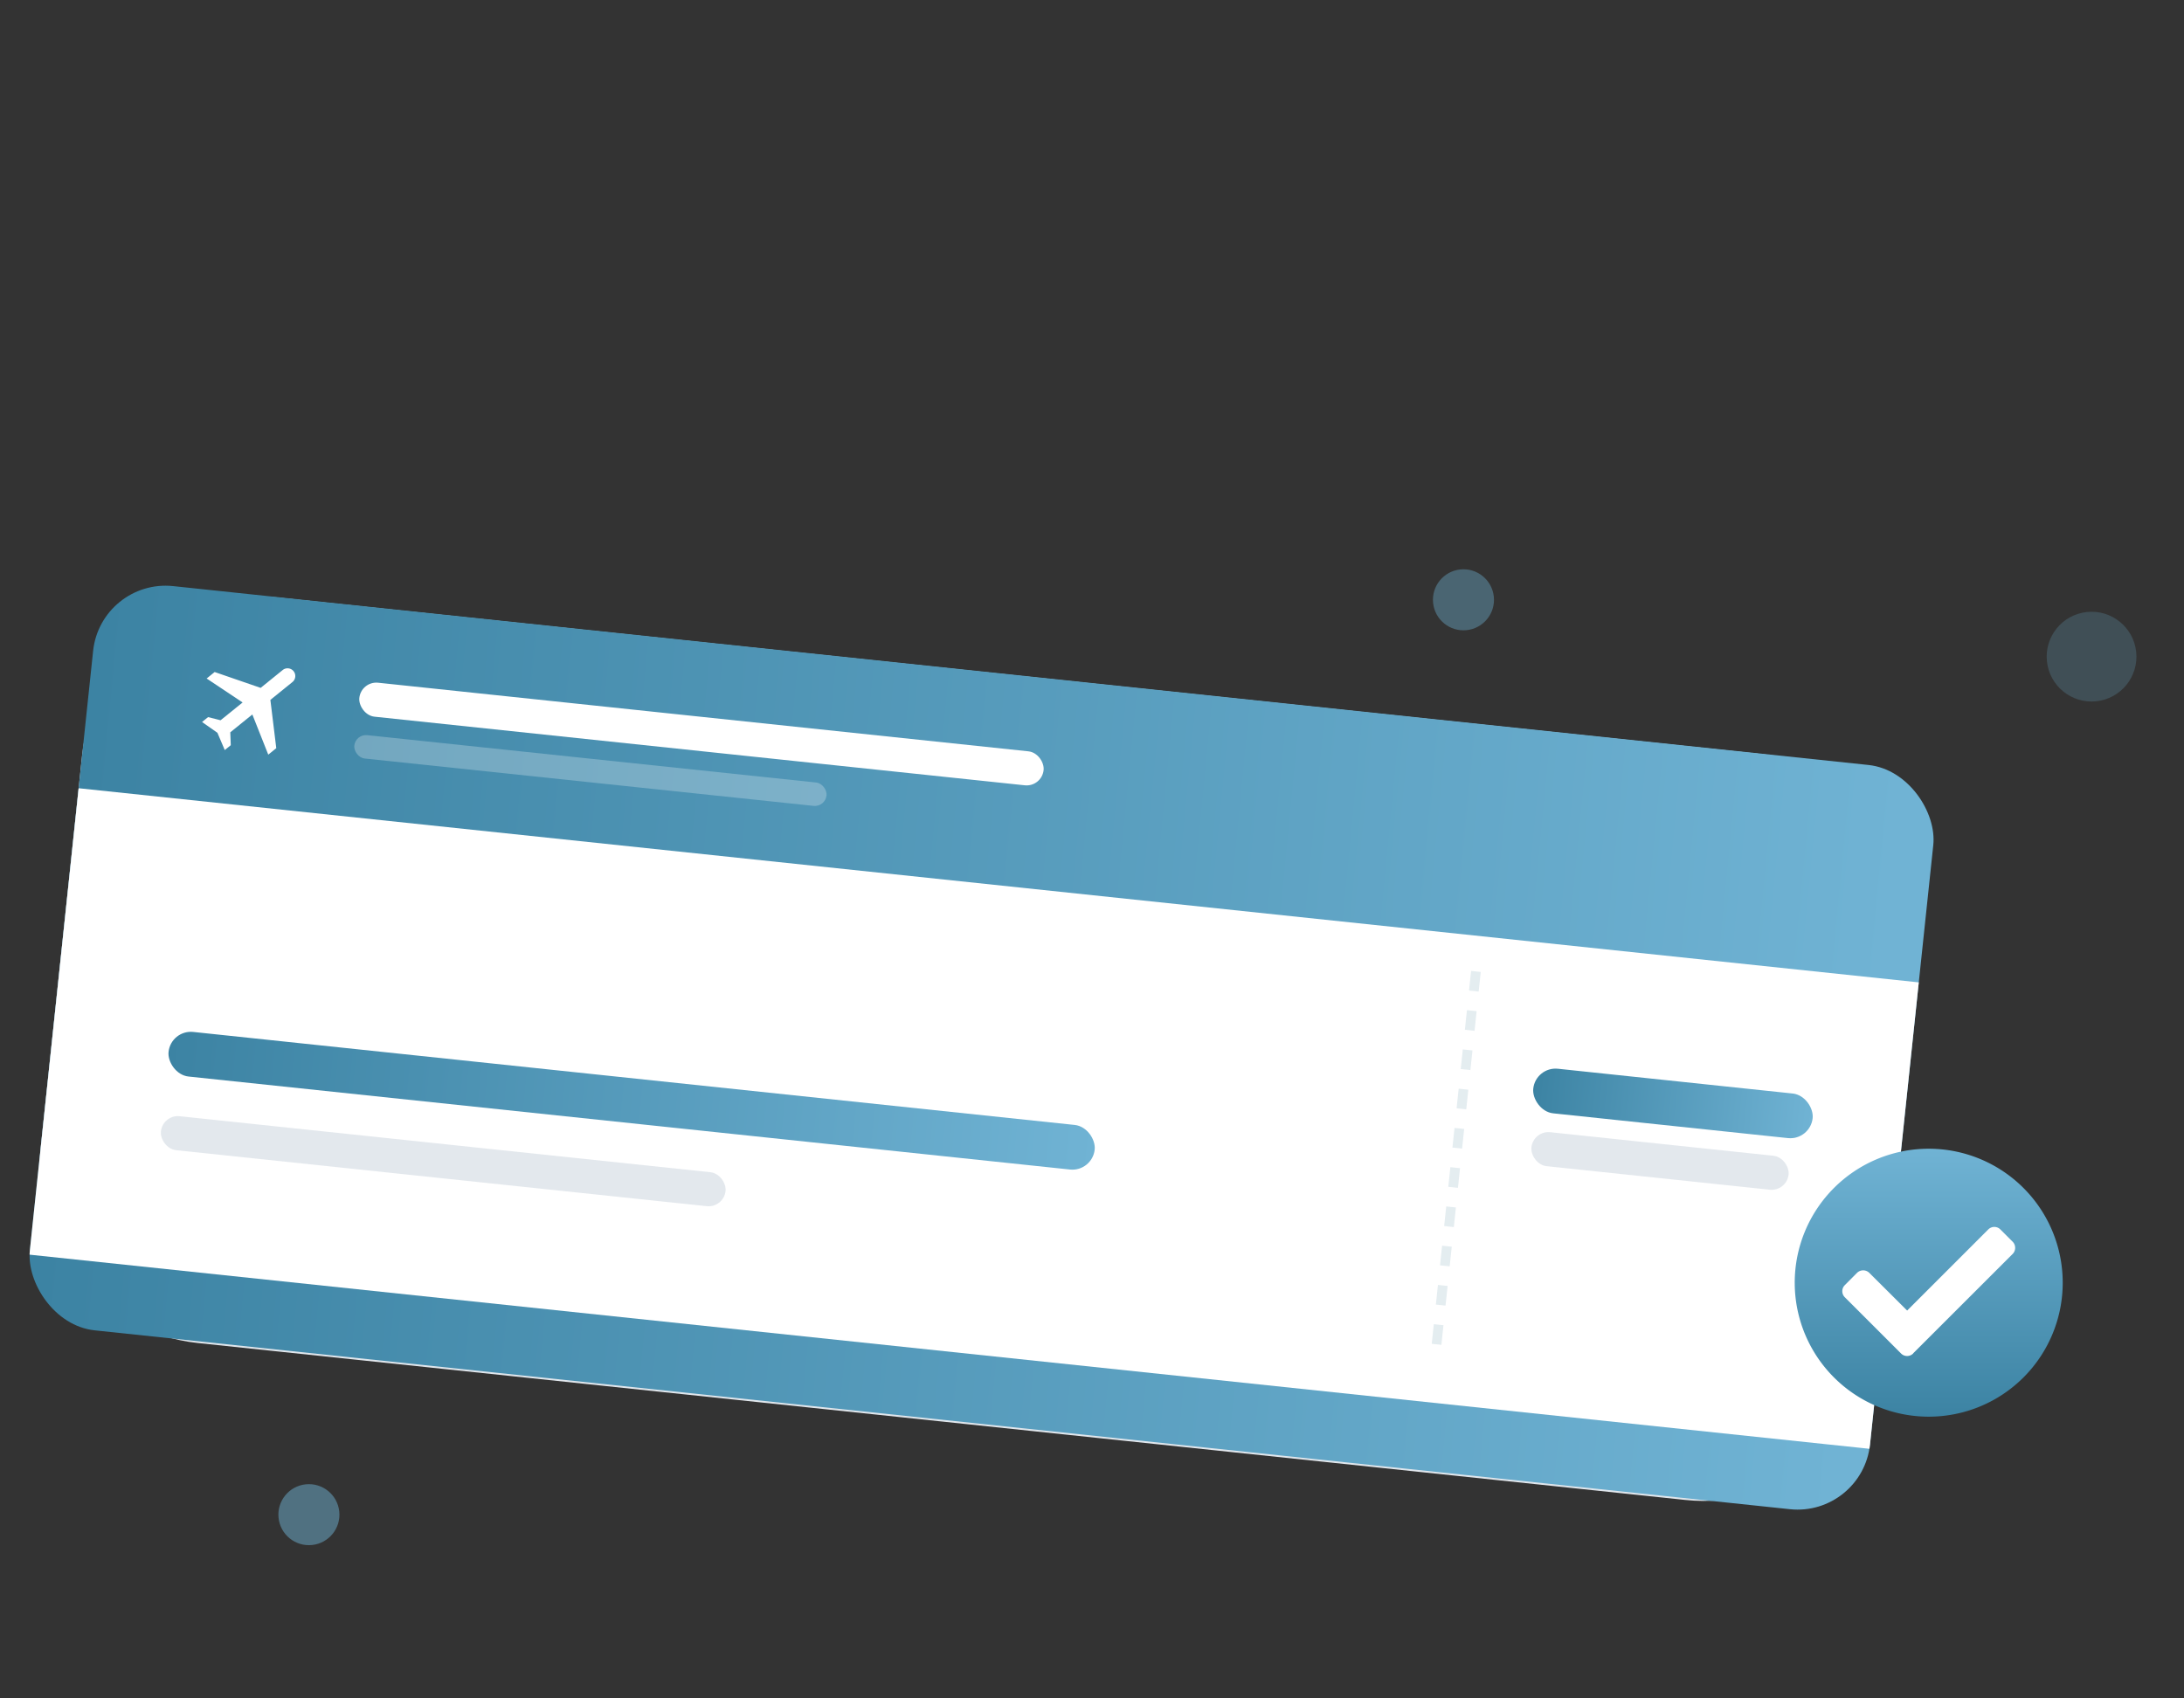
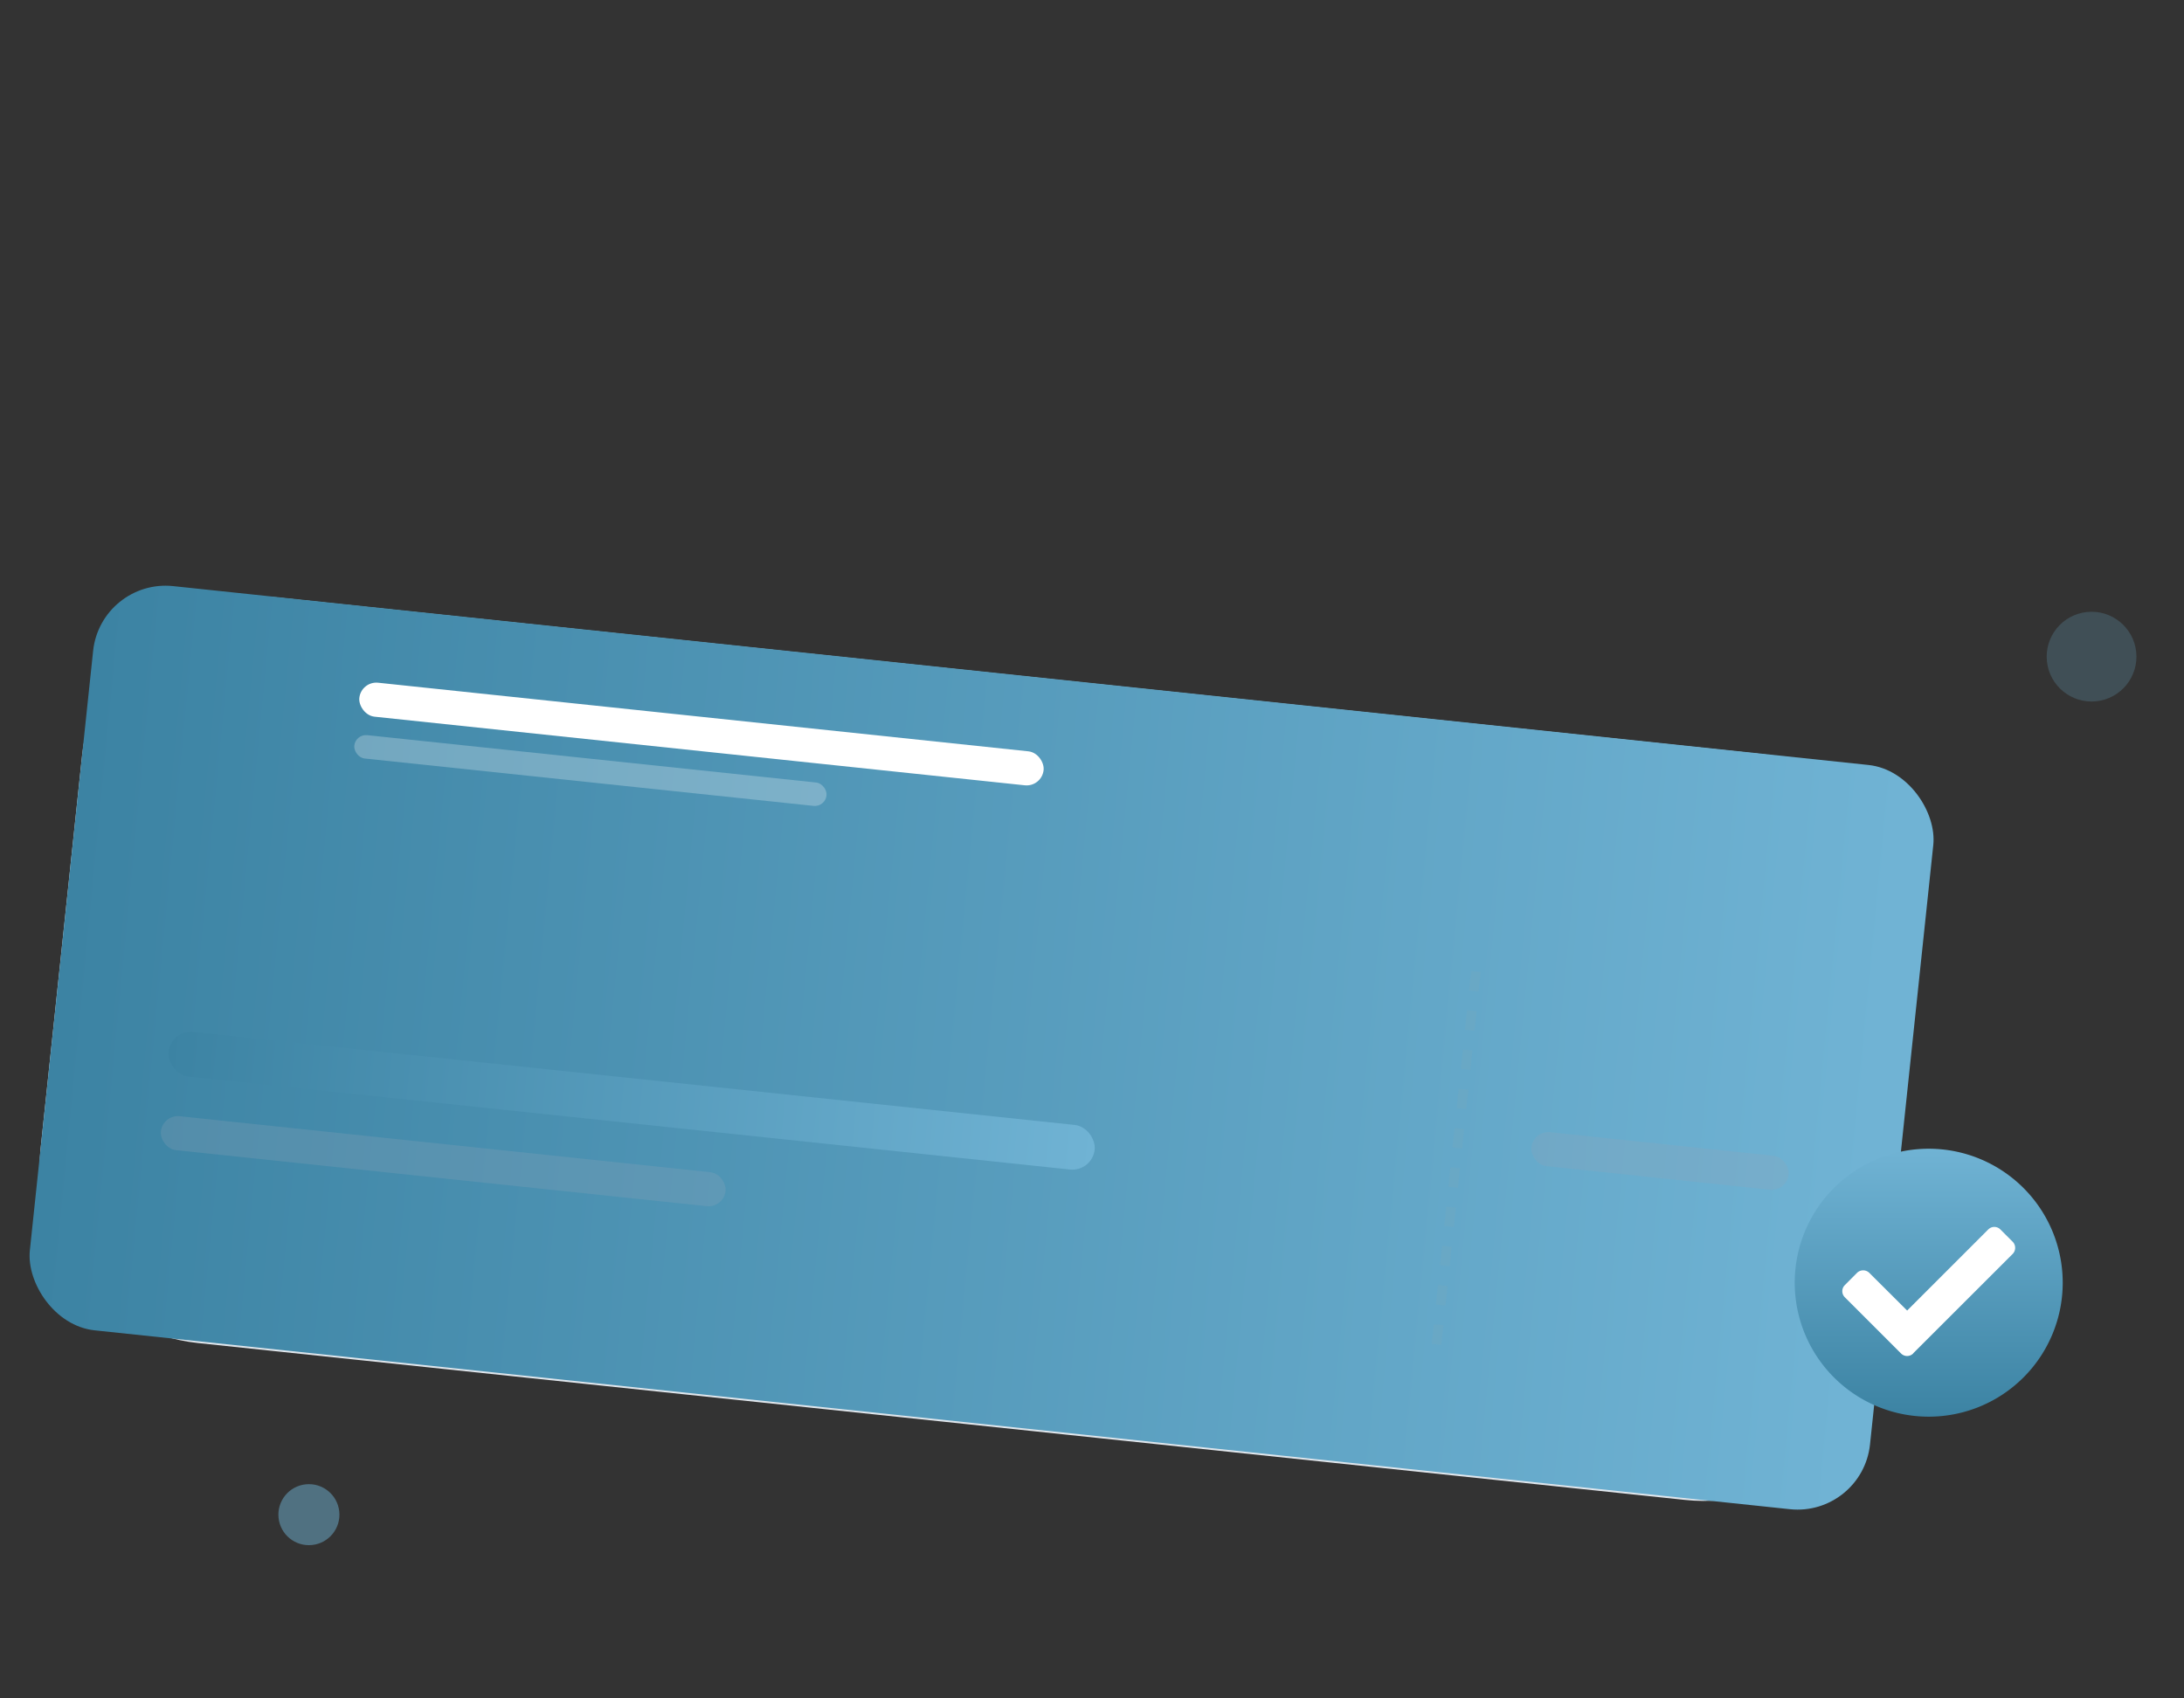
<svg xmlns="http://www.w3.org/2000/svg" xmlns:xlink="http://www.w3.org/1999/xlink" width="450" height="350" viewBox="0 0 450 350">
  <rect x="0" y="0" width="450" height="350" fill="#333333" stroke="none" />
  <defs>
    <linearGradient id="linear-gradient" x1="0.987" y1="0.5" x2="0" y2="0.5" gradientUnits="objectBoundingBox">
      <stop offset="0" stop-color="#70b3d4" />
      <stop offset="1" stop-color="#3c83a3" />
    </linearGradient>
    <clipPath id="clip-path">
      <rect id="Rechteck_4902" data-name="Rechteck 4902" width="450" height="350" transform="translate(2618 1395)" fill="#fff" stroke="#707070" stroke-width="1" />
    </clipPath>
    <clipPath id="clip-path-2">
      <rect id="Rechteck_492" data-name="Rechteck 492" width="381.057" height="154.137" rx="15" fill="url(#linear-gradient)" />
    </clipPath>
    <clipPath id="clip-path-3">
      <rect id="Rechteck_4493" data-name="Rechteck 4493" width="15.998" height="81.164" fill="none" />
    </clipPath>
    <linearGradient id="linear-gradient-3" x1="1" y1="0.5" y2="0.5" xlink:href="#linear-gradient" />
    <linearGradient id="linear-gradient-6" x1="0.5" y1="0" x2="0.5" y2="1" xlink:href="#linear-gradient" />
  </defs>
  <g id="Gruppe_maskieren_4111" data-name="Gruppe maskieren 4111" transform="translate(-2618 -1395)" clip-path="url(#clip-path)">
    <g id="Gruppe_15311" data-name="Gruppe 15311" transform="translate(2622.613 1498.059)">
      <g id="Gruppe_15304" data-name="Gruppe 15304" transform="translate(0 0)">
        <g id="Gruppe_15302" data-name="Gruppe 15302" transform="translate(0 0)">
          <g id="Gruppe_15250" data-name="Gruppe 15250" transform="translate(432.25 0) rotate(84)">
            <ellipse id="Ellipse_458" data-name="Ellipse 458" cx="9.248" cy="9.248" rx="9.248" ry="9.248" transform="translate(22.218 0)" fill="#70b3d4" opacity="0.22" />
            <ellipse id="Ellipse_459" data-name="Ellipse 459" cx="6.288" cy="6.288" rx="6.288" ry="6.288" transform="translate(162.634 386.737)" fill="#70b3d4" opacity="0.48" />
-             <ellipse id="Ellipse_461" data-name="Ellipse 461" cx="6.288" cy="6.288" rx="6.288" ry="6.288" transform="translate(0 130.443)" fill="#70b3d4" opacity="0.39" />
          </g>
          <g id="Gruppe_15301" data-name="Gruppe 15301" transform="matrix(0.995, 0.105, -0.105, 0.995, 16.15, 16.151)">
            <g id="cardBg" transform="translate(0 0.072)" fill="#fff">
              <path d="M 344.394 153.934 L 36.42 153.934 C 31.571 153.934 26.867 152.984 22.439 151.111 C 18.161 149.302 14.32 146.712 11.021 143.413 C 7.722 140.114 5.132 136.273 3.323 131.995 C 1.45 127.567 0.5 122.863 0.5 118.014 L 0.5 36.42 C 0.5 31.571 1.45 26.867 3.323 22.439 C 5.132 18.161 7.722 14.32 11.021 11.021 C 14.32 7.722 18.161 5.132 22.439 3.323 C 26.867 1.45 31.571 0.5 36.42 0.5 L 344.394 0.5 C 349.243 0.5 353.947 1.45 358.375 3.323 C 362.653 5.132 366.494 7.722 369.793 11.021 C 373.092 14.32 375.682 18.161 377.491 22.439 C 379.364 26.867 380.314 31.571 380.314 36.42 L 380.314 118.014 C 380.314 122.863 379.364 127.567 377.491 131.995 C 375.682 136.273 373.092 140.114 369.793 143.413 C 366.494 146.712 362.653 149.302 358.375 151.111 C 353.947 152.984 349.243 153.934 344.394 153.934 Z" stroke="none" />
              <path d="M 36.42 -1.52587890625e-05 L 36.42 1 C 31.638 1 27 1.936 22.633 3.783 C 18.416 5.567 14.628 8.121 11.374 11.374 C 8.121 14.628 5.567 18.416 3.783 22.633 C 1.936 27 1 31.638 1 36.42 L 1 118.014 C 1 122.796 1.936 127.434 3.783 131.8 C 5.567 136.018 8.121 139.806 11.374 143.06 C 14.628 146.313 18.416 148.867 22.633 150.651 C 27 152.498 31.638 153.434 36.42 153.434 L 344.394 153.434 C 349.176 153.434 353.815 152.498 358.181 150.651 C 362.398 148.867 366.186 146.313 369.44 143.06 C 372.693 139.806 375.247 136.018 377.031 131.8 C 378.878 127.434 379.814 122.796 379.814 118.014 L 379.814 36.42 C 379.814 31.638 378.878 27 377.031 22.633 C 375.247 18.416 372.693 14.628 369.44 11.374 C 366.186 8.121 362.398 5.567 358.181 3.783 C 353.814 1.936 349.176 1 344.394 1 L 36.42 1 L 36.42 -1.52587890625e-05 M 36.42 -1.52587890625e-05 L 344.394 3.0517578125e-05 C 364.508 3.0517578125e-05 380.814 16.306 380.814 36.42 L 380.814 118.014 C 380.814 138.128 364.508 154.434 344.394 154.434 L 36.42 154.434 C 16.306 154.434 0 138.128 0 118.014 L 0 36.42 C 0 16.306 16.306 -1.52587890625e-05 36.42 -1.52587890625e-05 Z" stroke="none" fill="#e0e6ec" />
            </g>
            <g id="done-24px" transform="translate(340.959 116.172)">
              <path id="Pfad_3384" data-name="Pfad 3384" d="M0,0H26.436V26.436H0Z" fill="none" />
            </g>
            <rect id="Rechteck_4496" data-name="Rechteck 4496" width="381.057" height="154.137" rx="15" transform="translate(0 0)" fill="url(#linear-gradient)" />
            <g id="Gruppe_maskieren_4021" data-name="Gruppe maskieren 4021" transform="translate(0 0)" clip-path="url(#clip-path-2)">
-               <rect id="Rechteck_4495" data-name="Rechteck 4495" width="388.601" height="96.602" transform="translate(-4.391 43.443)" fill="#fff" />
-             </g>
+               </g>
            <g id="Gruppe_15299" data-name="Gruppe 15299" transform="translate(23.846 14.355)">
-               <path id="Pfad_12216" data-name="Pfad 12216" d="M14.265,18.111l1.5-1.5-2.252-9.76,4.13-4.13A1.593,1.593,0,0,0,15.391.467L11.261,4.6,1.5,2.345,0,3.846l7.883,4.13L3.753,12.1l-2.627-.375L0,12.855l3.378,1.877,1.877,3.378,1.126-1.126-.376-2.627,4.13-4.13Z" transform="translate(0 0)" fill="#fff" />
-             </g>
+               </g>
            <rect id="Rechteck_4497" data-name="Rechteck 4497" width="141.698" height="7.036" rx="3.518" transform="translate(55.535 15.359)" fill="#fff" />
            <rect id="Rechteck_4498" data-name="Rechteck 4498" width="97.788" height="4.84" rx="2.42" transform="translate(55.535 26.336)" fill="#fff" opacity="0.25" />
            <g id="Gruppe_15300" data-name="Gruppe 15300" transform="translate(282.124 48.226)" opacity="0.21">
              <g id="Gruppe_15288" data-name="Gruppe 15288">
                <g id="Gruppe_15287" data-name="Gruppe 15287" clip-path="url(#clip-path-3)">
                  <g id="Gruppe_15286" data-name="Gruppe 15286" transform="translate(7.999 2.543)">
                    <path id="Pfad_12212" data-name="Pfad 12212" d="M0,0V78.258" fill="none" stroke="#7ca6b8" stroke-width="2" stroke-dasharray="4.065 4.065" />
                  </g>
                </g>
              </g>
            </g>
            <rect id="Rechteck_1042" data-name="Rechteck 1042" width="191.781" height="9.234" rx="4.617" transform="translate(24.117 90.887)" fill="url(#linear-gradient-3)" />
            <rect id="Rechteck_1043" data-name="Rechteck 1043" width="116.928" height="7.036" rx="3.518" transform="translate(24.269 108.442)" fill="#91a7bb" opacity="0.25" />
-             <rect id="Rechteck_4499" data-name="Rechteck 4499" width="222.518" height="15.821" rx="7.91" transform="translate(24.117 66.736)" fill="url(#linear-gradient-3)" />
            <rect id="Rechteck_4500" data-name="Rechteck 4500" width="57.856" height="9.234" rx="4.617" transform="translate(304.399 68.932)" fill="url(#linear-gradient-3)" />
            <rect id="Rechteck_4501" data-name="Rechteck 4501" width="53.258" height="7.036" rx="3.518" transform="translate(305.292 82.096)" fill="#91a7bb" opacity="0.25" />
          </g>
        </g>
        <g id="Gruppe_15303" data-name="Gruppe 15303" transform="translate(365.178 133.668)">
          <ellipse id="Ellipse_487" data-name="Ellipse 487" cx="21.5" cy="20" rx="21.5" ry="20" transform="translate(6.21 10.272)" fill="#fff" />
          <path id="Pfad_4388" data-name="Pfad 4388" d="M862.3,350.545A27.609,27.609,0,1,1,834.689,323a27.61,27.61,0,0,1,27.61,27.545Zm-30.807,14.612,20.495-20.479a1.79,1.79,0,0,0,0-2.51l-2.525-2.526a1.759,1.759,0,0,0-2.51,0l-16.707,16.706-7.8-7.77a1.807,1.807,0,0,0-2.526,0l-2.511,2.526a1.76,1.76,0,0,0,0,2.51l11.575,11.575a1.758,1.758,0,0,0,2.509,0Z" transform="translate(-807.08 -323)" fill="url(#linear-gradient-6)" />
        </g>
      </g>
    </g>
  </g>
</svg>